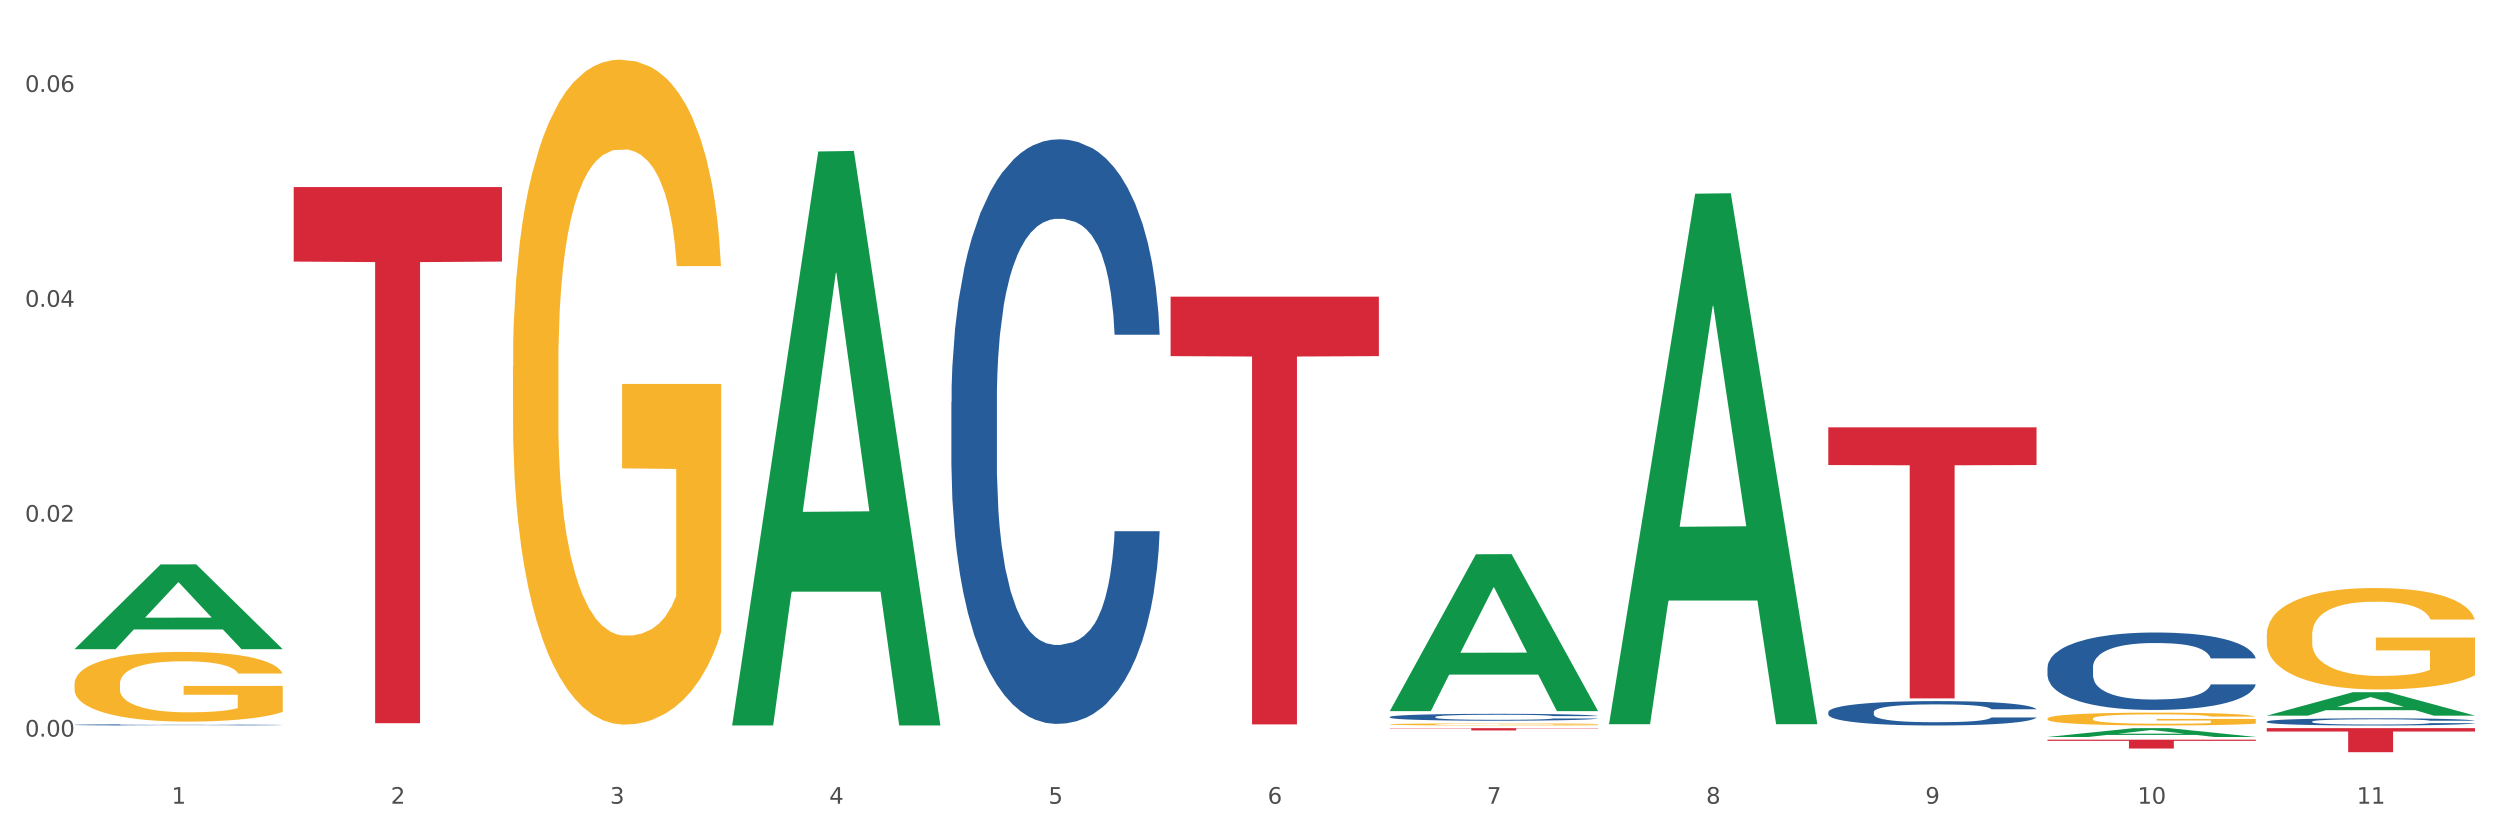
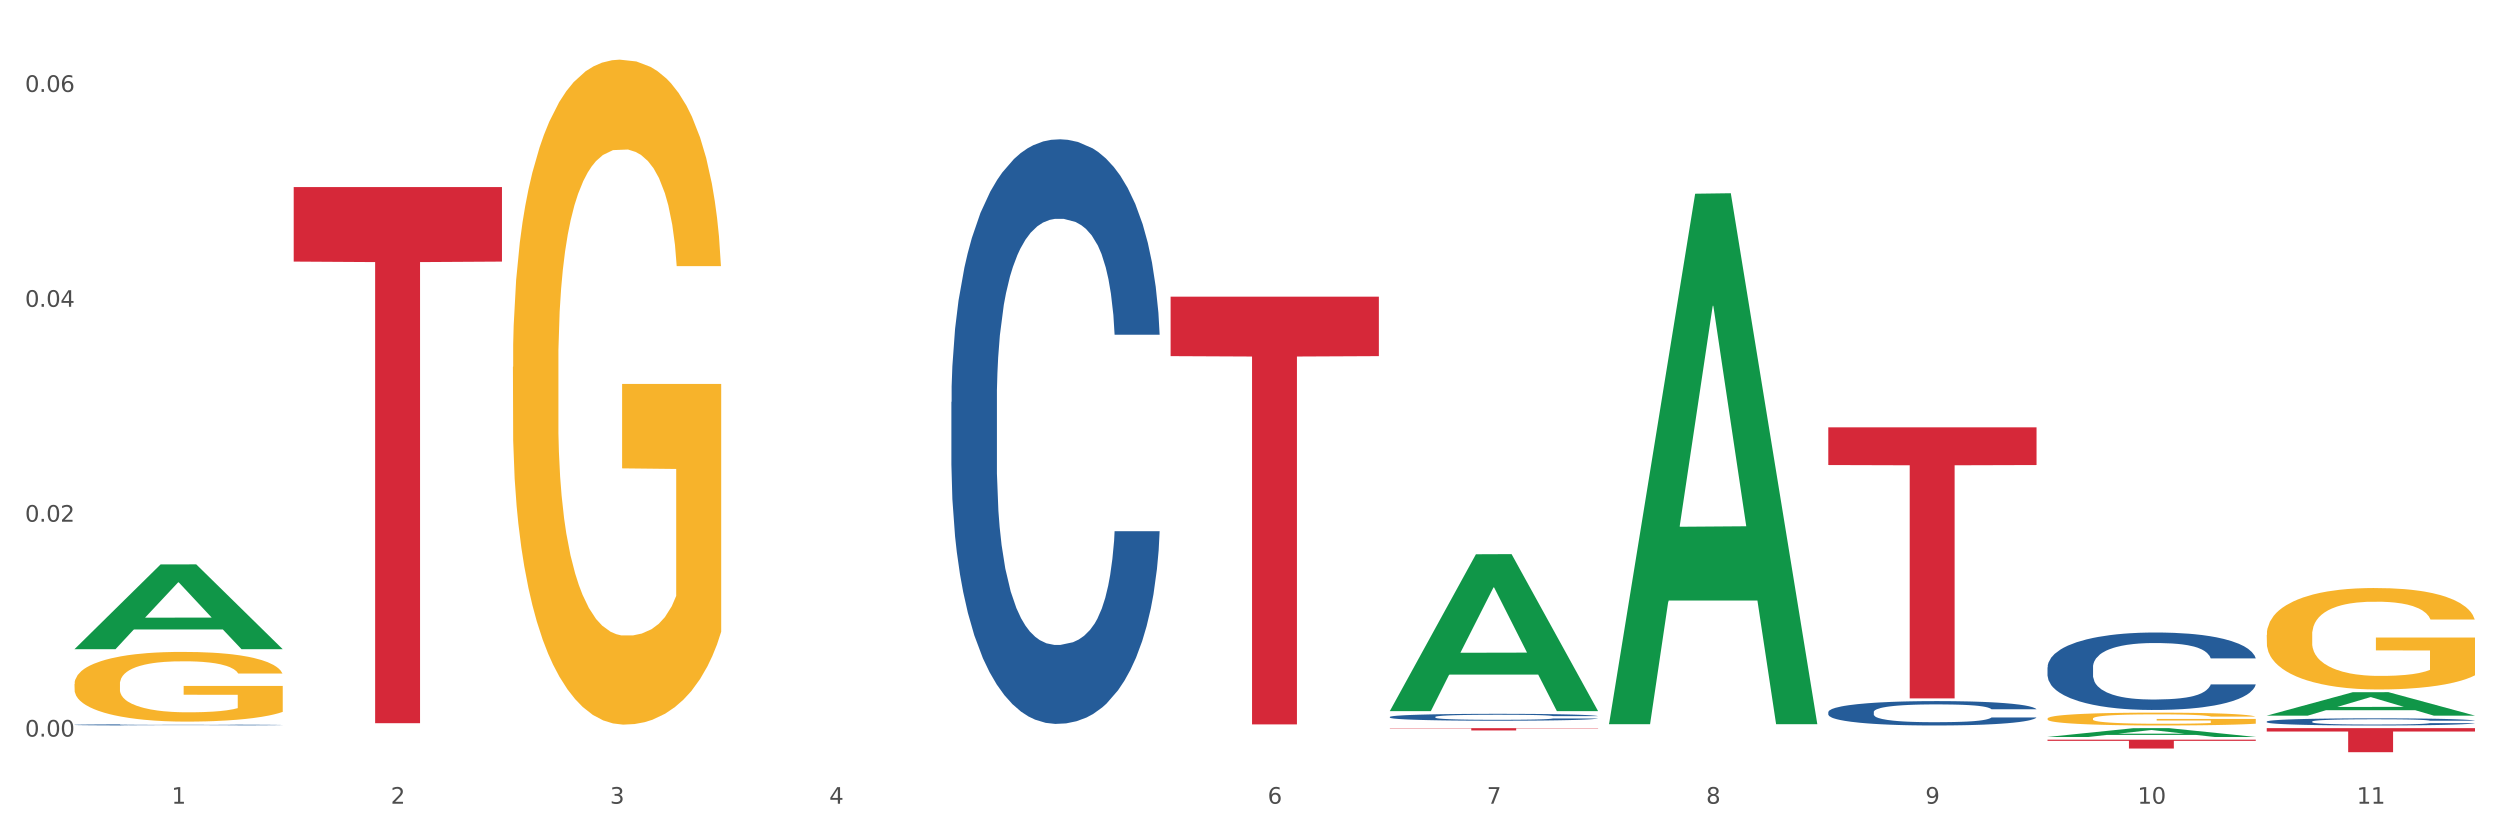
<svg xmlns="http://www.w3.org/2000/svg" xmlns:xlink="http://www.w3.org/1999/xlink" width="1080pt" height="360pt" viewBox="0 0 1080 360" version="1.1">
  <rect x="0" y="0" width="1080" height="360" fill="#333333" stroke="none" />
  <defs>
    <style type="text/css">*{stroke-linejoin: round; stroke-linecap: butt}</style>
  </defs>
  <g id="figure_1">
    <g id="patch_1">
      <path d="M 0 360  L 1080 360  L 1080 0  L 0 0  z " style="fill: #ffffff; stroke: #ffffff; stroke-linejoin: miter" />
    </g>
    <g id="axes_1">
      <g id="matplotlib.axis_1">
        <g id="xtick_1">
          <g id="text_1">
            <g style="fill: #4d4d4d" transform="translate(74.106 347.204) scale(0.096 -0.096)">
              <defs>
-                 <path id="DejaVuSans-31" d="M 794 531  L 1825 531  L 1825 4091  L 703 3866  L 703 4441  L 1819 4666  L 2450 4666  L 2450 531  L 3481 531  L 3481 0  L 794 0  L 794 531  z " transform="scale(0.016)" />
+                 <path id="DejaVuSans-31" d="M 794 531  L 1825 531  L 1825 4091  L 703 3866  L 703 4441  L 1819 4666  L 2450 4666  L 2450 531  L 3481 531  L 3481 0  L 794 0  L 794 531  " transform="scale(0.016)" />
              </defs>
              <use xlink:href="#DejaVuSans-31" />
            </g>
          </g>
        </g>
        <g id="xtick_2">
          <g id="text_2">
            <g style="fill: #4d4d4d" transform="translate(168.812 347.204) scale(0.096 -0.096)">
              <defs>
                <path id="DejaVuSans-32" d="M 1228 531  L 3431 531  L 3431 0  L 469 0  L 469 531  Q 828 903 1448 1529  Q 2069 2156 2228 2338  Q 2531 2678 2651 2914  Q 2772 3150 2772 3378  Q 2772 3750 2511 3984  Q 2250 4219 1831 4219  Q 1534 4219 1204 4116  Q 875 4013 500 3803  L 500 4441  Q 881 4594 1212 4672  Q 1544 4750 1819 4750  Q 2544 4750 2975 4387  Q 3406 4025 3406 3419  Q 3406 3131 3298 2873  Q 3191 2616 2906 2266  Q 2828 2175 2409 1742  Q 1991 1309 1228 531  z " transform="scale(0.016)" />
              </defs>
              <use xlink:href="#DejaVuSans-32" />
            </g>
          </g>
        </g>
        <g id="xtick_3">
          <g id="text_3">
            <g style="fill: #4d4d4d" transform="translate(263.517 347.204) scale(0.096 -0.096)">
              <defs>
                <path id="DejaVuSans-33" d="M 2597 2516  Q 3050 2419 3304 2112  Q 3559 1806 3559 1356  Q 3559 666 3084 287  Q 2609 -91 1734 -91  Q 1441 -91 1130 -33  Q 819 25 488 141  L 488 750  Q 750 597 1062 519  Q 1375 441 1716 441  Q 2309 441 2620 675  Q 2931 909 2931 1356  Q 2931 1769 2642 2001  Q 2353 2234 1838 2234  L 1294 2234  L 1294 2753  L 1863 2753  Q 2328 2753 2575 2939  Q 2822 3125 2822 3475  Q 2822 3834 2567 4026  Q 2313 4219 1838 4219  Q 1578 4219 1281 4162  Q 984 4106 628 3988  L 628 4550  Q 988 4650 1302 4700  Q 1616 4750 1894 4750  Q 2613 4750 3031 4423  Q 3450 4097 3450 3541  Q 3450 3153 3228 2886  Q 3006 2619 2597 2516  z " transform="scale(0.016)" />
              </defs>
              <use xlink:href="#DejaVuSans-33" />
            </g>
          </g>
        </g>
        <g id="xtick_4">
          <g id="text_4">
            <g style="fill: #4d4d4d" transform="translate(358.223 347.204) scale(0.096 -0.096)">
              <defs>
                <path id="DejaVuSans-34" d="M 2419 4116  L 825 1625  L 2419 1625  L 2419 4116  z M 2253 4666  L 3047 4666  L 3047 1625  L 3713 1625  L 3713 1100  L 3047 1100  L 3047 0  L 2419 0  L 2419 1100  L 313 1100  L 313 1709  L 2253 4666  z " transform="scale(0.016)" />
              </defs>
              <use xlink:href="#DejaVuSans-34" />
            </g>
          </g>
        </g>
        <g id="xtick_5">
          <g id="text_5">
            <g style="fill: #4d4d4d" transform="translate(452.928 347.204) scale(0.096 -0.096)">
              <defs>
-                 <path id="DejaVuSans-35" d="M 691 4666  L 3169 4666  L 3169 4134  L 1269 4134  L 1269 2991  Q 1406 3038 1543 3061  Q 1681 3084 1819 3084  Q 2600 3084 3056 2656  Q 3513 2228 3513 1497  Q 3513 744 3044 326  Q 2575 -91 1722 -91  Q 1428 -91 1123 -41  Q 819 9 494 109  L 494 744  Q 775 591 1075 516  Q 1375 441 1709 441  Q 2250 441 2565 725  Q 2881 1009 2881 1497  Q 2881 1984 2565 2268  Q 2250 2553 1709 2553  Q 1456 2553 1204 2497  Q 953 2441 691 2322  L 691 4666  z " transform="scale(0.016)" />
-               </defs>
+                 </defs>
              <use xlink:href="#DejaVuSans-35" />
            </g>
          </g>
        </g>
        <g id="xtick_6">
          <g id="text_6">
            <g style="fill: #4d4d4d" transform="translate(547.634 347.204) scale(0.096 -0.096)">
              <defs>
                <path id="DejaVuSans-36" d="M 2113 2584  Q 1688 2584 1439 2293  Q 1191 2003 1191 1497  Q 1191 994 1439 701  Q 1688 409 2113 409  Q 2538 409 2786 701  Q 3034 994 3034 1497  Q 3034 2003 2786 2293  Q 2538 2584 2113 2584  z M 3366 4563  L 3366 3988  Q 3128 4100 2886 4159  Q 2644 4219 2406 4219  Q 1781 4219 1451 3797  Q 1122 3375 1075 2522  Q 1259 2794 1537 2939  Q 1816 3084 2150 3084  Q 2853 3084 3261 2657  Q 3669 2231 3669 1497  Q 3669 778 3244 343  Q 2819 -91 2113 -91  Q 1303 -91 875 529  Q 447 1150 447 2328  Q 447 3434 972 4092  Q 1497 4750 2381 4750  Q 2619 4750 2861 4703  Q 3103 4656 3366 4563  z " transform="scale(0.016)" />
              </defs>
              <use xlink:href="#DejaVuSans-36" />
            </g>
          </g>
        </g>
        <g id="xtick_7">
          <g id="text_7">
            <g style="fill: #4d4d4d" transform="translate(642.339 347.204) scale(0.096 -0.096)">
              <defs>
                <path id="DejaVuSans-37" d="M 525 4666  L 3525 4666  L 3525 4397  L 1831 0  L 1172 0  L 2766 4134  L 525 4134  L 525 4666  z " transform="scale(0.016)" />
              </defs>
              <use xlink:href="#DejaVuSans-37" />
            </g>
          </g>
        </g>
        <g id="xtick_8">
          <g id="text_8">
            <g style="fill: #4d4d4d" transform="translate(737.044 347.204) scale(0.096 -0.096)">
              <defs>
                <path id="DejaVuSans-38" d="M 2034 2216  Q 1584 2216 1326 1975  Q 1069 1734 1069 1313  Q 1069 891 1326 650  Q 1584 409 2034 409  Q 2484 409 2743 651  Q 3003 894 3003 1313  Q 3003 1734 2745 1975  Q 2488 2216 2034 2216  z M 1403 2484  Q 997 2584 770 2862  Q 544 3141 544 3541  Q 544 4100 942 4425  Q 1341 4750 2034 4750  Q 2731 4750 3128 4425  Q 3525 4100 3525 3541  Q 3525 3141 3298 2862  Q 3072 2584 2669 2484  Q 3125 2378 3379 2068  Q 3634 1759 3634 1313  Q 3634 634 3220 271  Q 2806 -91 2034 -91  Q 1263 -91 848 271  Q 434 634 434 1313  Q 434 1759 690 2068  Q 947 2378 1403 2484  z M 1172 3481  Q 1172 3119 1398 2916  Q 1625 2713 2034 2713  Q 2441 2713 2670 2916  Q 2900 3119 2900 3481  Q 2900 3844 2670 4047  Q 2441 4250 2034 4250  Q 1625 4250 1398 4047  Q 1172 3844 1172 3481  z " transform="scale(0.016)" />
              </defs>
              <use xlink:href="#DejaVuSans-38" />
            </g>
          </g>
        </g>
        <g id="xtick_9">
          <g id="text_9">
            <g style="fill: #4d4d4d" transform="translate(831.75 347.204) scale(0.096 -0.096)">
              <defs>
                <path id="DejaVuSans-39" d="M 703 97  L 703 672  Q 941 559 1184 500  Q 1428 441 1663 441  Q 2288 441 2617 861  Q 2947 1281 2994 2138  Q 2813 1869 2534 1725  Q 2256 1581 1919 1581  Q 1219 1581 811 2004  Q 403 2428 403 3163  Q 403 3881 828 4315  Q 1253 4750 1959 4750  Q 2769 4750 3195 4129  Q 3622 3509 3622 2328  Q 3622 1225 3098 567  Q 2575 -91 1691 -91  Q 1453 -91 1209 -44  Q 966 3 703 97  z M 1959 2075  Q 2384 2075 2632 2365  Q 2881 2656 2881 3163  Q 2881 3666 2632 3958  Q 2384 4250 1959 4250  Q 1534 4250 1286 3958  Q 1038 3666 1038 3163  Q 1038 2656 1286 2365  Q 1534 2075 1959 2075  z " transform="scale(0.016)" />
              </defs>
              <use xlink:href="#DejaVuSans-39" />
            </g>
          </g>
        </g>
        <g id="xtick_10">
          <g id="text_10">
            <g style="fill: #4d4d4d" transform="translate(923.401 347.204) scale(0.096 -0.096)">
              <defs>
                <path id="DejaVuSans-30" d="M 2034 4250  Q 1547 4250 1301 3770  Q 1056 3291 1056 2328  Q 1056 1369 1301 889  Q 1547 409 2034 409  Q 2525 409 2770 889  Q 3016 1369 3016 2328  Q 3016 3291 2770 3770  Q 2525 4250 2034 4250  z M 2034 4750  Q 2819 4750 3233 4129  Q 3647 3509 3647 2328  Q 3647 1150 3233 529  Q 2819 -91 2034 -91  Q 1250 -91 836 529  Q 422 1150 422 2328  Q 422 3509 836 4129  Q 1250 4750 2034 4750  z " transform="scale(0.016)" />
              </defs>
              <use xlink:href="#DejaVuSans-31" />
              <use xlink:href="#DejaVuSans-30" transform="translate(63.623 0)" />
            </g>
          </g>
        </g>
        <g id="xtick_11">
          <g id="text_11">
            <g style="fill: #4d4d4d" transform="translate(1018.107 347.204) scale(0.096 -0.096)">
              <use xlink:href="#DejaVuSans-31" />
              <use xlink:href="#DejaVuSans-31" transform="translate(63.623 0)" />
            </g>
          </g>
        </g>
        <g id="xtick_12" />
        <g id="xtick_13" />
        <g id="xtick_14" />
        <g id="xtick_15" />
        <g id="xtick_16" />
        <g id="xtick_17" />
        <g id="xtick_18" />
        <g id="xtick_19" />
        <g id="xtick_20" />
        <g id="xtick_21" />
      </g>
      <g id="matplotlib.axis_2">
        <g id="ytick_1">
          <g id="text_12">
            <g style="fill: #4d4d4d" transform="translate(10.8 318.213) scale(0.096 -0.096)">
              <defs>
                <path id="DejaVuSans-2e" d="M 684 794  L 1344 794  L 1344 0  L 684 0  L 684 794  z " transform="scale(0.016)" />
              </defs>
              <use xlink:href="#DejaVuSans-30" />
              <use xlink:href="#DejaVuSans-2e" transform="translate(63.623 0)" />
              <use xlink:href="#DejaVuSans-30" transform="translate(95.41 0)" />
              <use xlink:href="#DejaVuSans-30" transform="translate(159.033 0)" />
            </g>
          </g>
        </g>
        <g id="ytick_2">
          <g id="text_13">
            <g style="fill: #4d4d4d" transform="translate(10.8 225.377) scale(0.096 -0.096)">
              <use xlink:href="#DejaVuSans-30" />
              <use xlink:href="#DejaVuSans-2e" transform="translate(63.623 0)" />
              <use xlink:href="#DejaVuSans-30" transform="translate(95.41 0)" />
              <use xlink:href="#DejaVuSans-32" transform="translate(159.033 0)" />
            </g>
          </g>
        </g>
        <g id="ytick_3">
          <g id="text_14">
            <g style="fill: #4d4d4d" transform="translate(10.8 132.541) scale(0.096 -0.096)">
              <use xlink:href="#DejaVuSans-30" />
              <use xlink:href="#DejaVuSans-2e" transform="translate(63.623 0)" />
              <use xlink:href="#DejaVuSans-30" transform="translate(95.41 0)" />
              <use xlink:href="#DejaVuSans-34" transform="translate(159.033 0)" />
            </g>
          </g>
        </g>
        <g id="ytick_4">
          <g id="text_15">
            <g style="fill: #4d4d4d" transform="translate(10.8 39.705) scale(0.096 -0.096)">
              <use xlink:href="#DejaVuSans-30" />
              <use xlink:href="#DejaVuSans-2e" transform="translate(63.623 0)" />
              <use xlink:href="#DejaVuSans-30" transform="translate(95.41 0)" />
              <use xlink:href="#DejaVuSans-36" transform="translate(159.033 0)" />
            </g>
          </g>
        </g>
        <g id="ytick_5" />
        <g id="ytick_6" />
        <g id="ytick_7" />
      </g>
      <g id="PolyCollection_1">
        <path d="M 32.175 280.397  L 32.268 280.363  L 69.369 243.834  L 84.766 243.8  L 122.145 280.466  L 104.337 280.466  L 96.267 271.928  L 57.96 271.928  L 57.682 272.066  L 49.891 280.466  L 32.175 280.466  L 32.175 280.397  L 62.783 266.833  L 91.444 266.798  L 77.253 251.615  L 77.067 251.546  L 76.882 251.65  L 62.691 266.798  L 62.783 266.833  L 32.175 280.397  z " clip-path="url(#pd3ac9e7561)" style="fill: #109648" />
        <path d="M 32.175 295.539  L 32.281 295.512  L 32.281 294.521  L 32.494 293.669  L 33.556 291.606  L 35.149 289.901  L 36.318 288.993  L 37.486 288.25  L 38.867 287.508  L 40.567 286.737  L 43.647 285.61  L 45.559 285.032  L 47.896 284.427  L 52.145 283.547  L 55.225 283.052  L 58.412 282.639  L 63.617 282.144  L 67.016 281.924  L 70.627 281.759  L 74.983 281.649  L 78.275 281.621  L 85.499 281.704  L 91.659 281.952  L 94.634 282.144  L 98.458 282.474  L 100.476 282.694  L 103.769 283.134  L 107.168 283.712  L 109.505 284.207  L 113.01 285.142  L 115.666 286.077  L 118.109 287.233  L 119.383 288.03  L 120.339 288.773  L 121.189 289.625  L 122.039 290.973  L 102.919 290.973  L 102.175 290.011  L 101.007 289.103  L 99.307 288.223  L 97.82 287.673  L 95.271 286.985  L 92.934 286.545  L 90.491 286.215  L 87.517 285.94  L 85.18 285.802  L 81.887 285.692  L 75.407 285.72  L 71.052 285.94  L 68.078 286.215  L 66.166 286.462  L 64.467 286.737  L 62.555 287.122  L 60.324 287.7  L 58.731 288.223  L 57.137 288.883  L 55.863 289.543  L 54.694 290.313  L 53.738 291.138  L 52.995 291.991  L 52.357 293.036  L 51.826 294.769  L 51.826 298.537  L 52.039 299.39  L 52.57 300.517  L 53.207 301.37  L 54.269 302.388  L 55.225 303.075  L 57.031 304.066  L 59.049 304.891  L 60.643 305.413  L 62.236 305.853  L 64.998 306.459  L 68.078 306.954  L 70.734 307.256  L 74.345 307.531  L 76.788 307.641  L 78.913 307.696  L 84.118 307.696  L 87.835 307.614  L 91.978 307.421  L 95.165 307.174  L 97.82 306.871  L 100.795 306.376  L 102.707 305.908  L 102.707 300.16  L 79.338 300.132  L 79.338 296.309  L 122.145 296.309  L 122.145 307.531  L 120.339 308.109  L 118.321 308.631  L 116.197 309.099  L 113.01 309.677  L 109.186 310.227  L 105.787 310.612  L 102.175 310.942  L 97.927 311.244  L 92.403 311.52  L 89.004 311.63  L 84.755 311.712  L 79.763 311.74  L 75.407 311.685  L 71.159 311.547  L 66.697 311.299  L 62.342 310.942  L 59.049 310.584  L 55.756 310.144  L 52.251 309.567  L 49.489 309.017  L 47.365 308.521  L 45.028 307.889  L 42.479 307.064  L 40.567 306.321  L 38.867 305.551  L 37.061 304.561  L 35.787 303.708  L 34.512 302.635  L 33.768 301.838  L 32.919 300.6  L 32.281 298.867  L 32.175 295.539  z " clip-path="url(#pd3ac9e7561)" style="fill: #f7b32b" />
        <path d="M 600.408 314.565  L 690.378 314.565  L 690.378 314.703  L 654.987 314.704  L 654.987 315.554  L 635.586 315.554  L 635.586 314.704  L 600.408 314.703  L 600.408 314.566  L 600.408 314.565  z " clip-path="url(#pd3ac9e7561)" style="fill: #d62839" />
        <path d="M 505.702 128.171  L 595.673 128.171  L 595.673 153.846  L 560.281 154.02  L 560.281 312.928  L 540.88 312.928  L 540.88 154.02  L 505.702 153.846  L 505.702 128.345  L 505.702 128.171  z " clip-path="url(#pd3ac9e7561)" style="fill: #d62839" />
        <path d="M 126.88 80.826  L 216.851 80.826  L 216.851 113.009  L 181.46 113.226  L 181.46 312.414  L 162.058 312.414  L 162.058 113.226  L 126.88 113.009  L 126.88 81.043  L 126.88 80.826  z " clip-path="url(#pd3ac9e7561)" style="fill: #d62839" />
        <path d="M 32.175 313.126  L 32.281 313.126  L 32.281 313.113  L 32.6 313.095  L 33.77 313.062  L 35.259 313.037  L 37.811 313.008  L 39.194 312.995  L 41.002 312.982  L 44.724 312.96  L 48.978 312.941  L 51.956 312.931  L 54.189 312.924  L 59.187 312.912  L 62.059 312.907  L 65.036 312.903  L 67.589 312.9  L 71.843 312.897  L 75.246 312.895  L 79.181 312.895  L 82.477 312.895  L 86.838 312.897  L 93.219 312.903  L 95.665 312.906  L 98.961 312.912  L 102.365 312.919  L 105.13 312.927  L 108.32 312.938  L 111.617 312.952  L 114.807 312.97  L 117.041 312.986  L 118.848 313.003  L 120.444 313.025  L 121.613 313.048  L 122.145 313.067  L 102.684 313.067  L 102.152 313.05  L 101.088 313.031  L 100.025 313.018  L 98.855 313.008  L 97.047 312.996  L 95.452 312.988  L 92.793 312.979  L 90.347 312.974  L 88.327 312.971  L 85.881 312.968  L 80.67 312.965  L 76.947 312.965  L 74.608 312.966  L 71.736 312.968  L 69.29 312.971  L 66.419 312.977  L 64.186 312.983  L 61.952 312.991  L 60.676 312.997  L 58.762 313.007  L 57.486 313.016  L 55.784 313.03  L 54.827 313.041  L 53.126 313.067  L 52.381 313.087  L 52.062 313.101  L 51.849 313.116  L 51.849 313.189  L 52.487 313.222  L 53.019 313.236  L 53.87 313.252  L 55.465 313.273  L 57.805 313.293  L 60.251 313.308  L 62.271 313.317  L 64.186 313.323  L 66.1 313.329  L 68.44 313.333  L 70.354 313.336  L 73.225 313.339  L 76.628 313.34  L 79.287 313.34  L 84.711 313.338  L 87.157 313.336  L 89.496 313.332  L 92.049 313.327  L 94.069 313.322  L 95.239 313.317  L 97.153 313.308  L 98.642 313.299  L 99.919 313.288  L 100.769 313.279  L 101.726 313.265  L 102.471 313.249  L 102.684 313.24  L 122.145 313.24  L 121.72 313.257  L 120.975 313.274  L 119.487 313.296  L 118.317 313.308  L 116.509 313.324  L 114.595 313.337  L 111.936 313.352  L 109.49 313.363  L 106.937 313.372  L 104.172 313.38  L 99.174 313.392  L 97.366 313.395  L 93.538 313.401  L 90.56 313.404  L 86.2 313.408  L 81.733 313.41  L 77.054 313.41  L 72.906 313.409  L 68.333 313.406  L 65.462 313.403  L 62.271 313.399  L 58.549 313.393  L 55.04 313.385  L 51.743 313.375  L 48.659 313.364  L 45.788 313.352  L 42.065 313.332  L 39.3 313.312  L 37.28 313.294  L 35.897 313.278  L 34.515 313.259  L 33.77 313.245  L 32.6 313.212  L 32.175 313.181  L 32.175 313.126  z " clip-path="url(#pd3ac9e7561)" style="fill: #255c99" />
        <path d="M 410.997 173.653  L 411.103 173.422  L 411.103 166.964  L 411.422 158.199  L 412.592 142.054  L 414.081 129.829  L 416.633 115.529  L 418.016 109.532  L 419.824 102.843  L 423.546 92.002  L 427.8 82.776  L 430.778 77.702  L 433.011 74.473  L 438.009 68.706  L 440.881 66.169  L 443.858 64.093  L 446.411 62.709  L 450.665 61.095  L 454.068 60.403  L 458.003 60.172  L 461.299 60.403  L 465.66 61.325  L 472.041 64.093  L 474.487 65.708  L 477.783 68.476  L 481.186 72.166  L 483.951 75.857  L 487.142 81.162  L 490.439 88.081  L 493.629 96.846  L 495.862 104.919  L 497.67 113.453  L 499.266 123.832  L 500.435 135.134  L 500.967 144.591  L 481.505 144.591  L 480.974 136.057  L 479.91 126.831  L 478.847 120.603  L 477.677 115.529  L 475.869 109.762  L 474.274 106.072  L 471.615 101.689  L 469.169 98.922  L 467.149 97.307  L 464.703 95.923  L 459.491 94.539  L 455.769 94.539  L 453.43 95.001  L 450.558 96.154  L 448.112 97.768  L 445.241 100.536  L 443.008 103.535  L 440.774 107.456  L 439.498 110.224  L 437.584 115.298  L 436.308 119.45  L 434.606 126.6  L 433.649 131.674  L 431.947 144.821  L 431.203 154.509  L 430.884 161.198  L 430.671 168.578  L 430.671 204.56  L 431.309 220.706  L 431.841 227.625  L 432.692 235.467  L 434.287 245.616  L 436.627 255.534  L 439.073 262.684  L 441.093 267.067  L 443.008 270.296  L 444.922 272.833  L 447.262 275.139  L 449.176 276.523  L 452.047 277.907  L 455.45 278.599  L 458.109 278.599  L 463.533 277.446  L 465.979 276.293  L 468.318 274.678  L 470.871 272.141  L 472.891 269.373  L 474.061 267.297  L 475.975 262.915  L 477.464 258.302  L 478.74 252.997  L 479.591 248.384  L 480.548 241.464  L 481.293 233.622  L 481.505 229.47  L 500.967 229.47  L 500.542 237.774  L 499.797 245.847  L 498.308 256.687  L 497.139 262.915  L 495.331 270.526  L 493.416 276.985  L 490.758 284.135  L 488.312 289.44  L 485.759 294.053  L 482.994 298.205  L 477.996 303.971  L 476.188 305.585  L 472.36 308.353  L 469.382 309.968  L 465.022 311.582  L 460.555 312.505  L 455.876 312.736  L 451.728 312.274  L 447.155 310.89  L 444.284 309.507  L 441.093 307.431  L 437.371 304.202  L 433.862 300.28  L 430.565 295.667  L 427.481 290.362  L 424.609 284.365  L 420.887 274.447  L 418.122 264.76  L 416.102 255.765  L 414.719 248.153  L 413.337 238.466  L 412.592 231.777  L 411.422 215.631  L 410.997 200.639  L 410.997 173.653  z " clip-path="url(#pd3ac9e7561)" style="fill: #255c99" />
        <path d="M 884.524 319.525  L 974.495 319.525  L 974.495 320.058  L 939.103 320.061  L 939.103 323.359  L 919.702 323.359  L 919.702 320.061  L 884.524 320.058  L 884.524 319.529  L 884.524 319.525  z " clip-path="url(#pd3ac9e7561)" style="fill: #d62839" />
        <path d="M 600.408 309.712  L 600.514 309.709  L 600.514 309.633  L 600.833 309.53  L 602.003 309.339  L 603.492 309.195  L 606.044 309.026  L 607.427 308.955  L 609.235 308.876  L 612.957 308.748  L 617.211 308.639  L 620.189 308.579  L 622.422 308.541  L 627.42 308.473  L 630.292 308.443  L 633.269 308.418  L 635.822 308.402  L 640.076 308.383  L 643.479 308.375  L 647.414 308.372  L 650.71 308.375  L 655.071 308.386  L 661.451 308.418  L 663.897 308.438  L 667.194 308.47  L 670.597 308.514  L 673.362 308.557  L 676.553 308.62  L 679.85 308.702  L 683.04 308.805  L 685.273 308.901  L 687.081 309.001  L 688.677 309.124  L 689.846 309.257  L 690.378 309.369  L 670.916 309.369  L 670.385 309.268  L 669.321 309.159  L 668.258 309.086  L 667.088 309.026  L 665.28 308.958  L 663.685 308.914  L 661.026 308.862  L 658.58 308.83  L 656.559 308.811  L 654.113 308.794  L 648.902 308.778  L 645.18 308.778  L 642.841 308.783  L 639.969 308.797  L 637.523 308.816  L 634.652 308.849  L 632.419 308.884  L 630.185 308.931  L 628.909 308.963  L 626.995 309.023  L 625.719 309.072  L 624.017 309.157  L 623.06 309.217  L 621.358 309.372  L 620.614 309.486  L 620.295 309.565  L 620.082 309.652  L 620.082 310.077  L 620.72 310.268  L 621.252 310.35  L 622.103 310.442  L 623.698 310.562  L 626.038 310.679  L 628.484 310.764  L 630.504 310.815  L 632.419 310.853  L 634.333 310.883  L 636.672 310.911  L 638.587 310.927  L 641.458 310.943  L 644.861 310.952  L 647.52 310.952  L 652.944 310.938  L 655.39 310.924  L 657.729 310.905  L 660.282 310.875  L 662.302 310.843  L 663.472 310.818  L 665.386 310.766  L 666.875 310.712  L 668.151 310.649  L 669.002 310.595  L 669.959 310.513  L 670.704 310.42  L 670.916 310.371  L 690.378 310.371  L 689.953 310.469  L 689.208 310.565  L 687.719 310.693  L 686.55 310.766  L 684.742 310.856  L 682.827 310.932  L 680.169 311.017  L 677.723 311.08  L 675.17 311.134  L 672.405 311.183  L 667.407 311.251  L 665.599 311.27  L 661.771 311.303  L 658.793 311.322  L 654.433 311.341  L 649.966 311.352  L 645.287 311.355  L 641.139 311.349  L 636.566 311.333  L 633.695 311.316  L 630.504 311.292  L 626.782 311.254  L 623.273 311.208  L 619.976 311.153  L 616.892 311.09  L 614.02 311.02  L 610.298 310.902  L 607.533 310.788  L 605.513 310.682  L 604.13 310.592  L 602.748 310.478  L 602.003 310.399  L 600.833 310.208  L 600.408 310.031  L 600.408 309.712  z " clip-path="url(#pd3ac9e7561)" style="fill: #255c99" />
        <path d="M 884.524 288.278  L 884.631 288.248  L 884.631 287.392  L 884.95 286.23  L 886.12 284.091  L 887.608 282.471  L 890.161 280.576  L 891.543 279.782  L 893.351 278.895  L 897.073 277.459  L 901.327 276.236  L 904.305 275.564  L 906.538 275.136  L 911.537 274.372  L 914.408 274.036  L 917.386 273.761  L 919.938 273.577  L 924.192 273.363  L 927.595 273.272  L 931.53 273.241  L 934.827 273.272  L 939.187 273.394  L 945.568 273.761  L 948.014 273.975  L 951.311 274.341  L 954.714 274.83  L 957.479 275.319  L 960.669 276.022  L 963.966 276.939  L 967.157 278.101  L 969.39 279.17  L 971.198 280.301  L 972.793 281.677  L 973.963 283.174  L 974.495 284.427  L 955.033 284.427  L 954.501 283.296  L 953.438 282.074  L 952.374 281.249  L 951.204 280.576  L 949.396 279.812  L 947.801 279.323  L 945.143 278.742  L 942.697 278.376  L 940.676 278.162  L 938.23 277.978  L 933.019 277.795  L 929.297 277.795  L 926.957 277.856  L 924.086 278.009  L 921.64 278.223  L 918.768 278.59  L 916.535 278.987  L 914.302 279.507  L 913.026 279.873  L 911.111 280.546  L 909.835 281.096  L 908.134 282.043  L 907.176 282.716  L 905.475 284.458  L 904.73 285.741  L 904.411 286.628  L 904.199 287.606  L 904.199 292.374  L 904.837 294.513  L 905.368 295.43  L 906.219 296.469  L 907.814 297.814  L 910.154 299.128  L 912.6 300.075  L 914.621 300.656  L 916.535 301.084  L 918.449 301.42  L 920.789 301.726  L 922.703 301.909  L 925.575 302.093  L 928.978 302.184  L 931.636 302.184  L 937.06 302.031  L 939.506 301.879  L 941.846 301.665  L 944.398 301.328  L 946.419 300.962  L 947.589 300.687  L 949.503 300.106  L 950.992 299.495  L 952.268 298.792  L 953.119 298.18  L 954.076 297.264  L 954.82 296.224  L 955.033 295.674  L 974.495 295.674  L 974.069 296.775  L 973.325 297.844  L 971.836 299.281  L 970.666 300.106  L 968.858 301.115  L 966.944 301.97  L 964.285 302.918  L 961.839 303.621  L 959.287 304.232  L 956.522 304.782  L 951.523 305.546  L 949.715 305.76  L 945.887 306.127  L 942.909 306.341  L 938.549 306.555  L 934.082 306.677  L 929.403 306.708  L 925.256 306.646  L 920.683 306.463  L 917.811 306.28  L 914.621 306.005  L 910.899 305.577  L 907.389 305.057  L 904.092 304.446  L 901.008 303.743  L 898.137 302.948  L 894.415 301.634  L 891.65 300.35  L 889.629 299.159  L 888.246 298.15  L 886.864 296.866  L 886.12 295.98  L 884.95 293.841  L 884.524 291.854  L 884.524 288.278  z " clip-path="url(#pd3ac9e7561)" style="fill: #255c99" />
        <path d="M 979.23 311.704  L 979.336 311.701  L 979.336 311.622  L 979.655 311.514  L 980.825 311.316  L 982.314 311.166  L 984.866 310.991  L 986.249 310.917  L 988.057 310.835  L 991.779 310.702  L 996.033 310.589  L 999.01 310.527  L 1001.244 310.487  L 1006.242 310.417  L 1009.114 310.386  L 1012.091 310.36  L 1014.644 310.343  L 1018.898 310.323  L 1022.301 310.315  L 1026.236 310.312  L 1029.532 310.315  L 1033.893 310.326  L 1040.273 310.36  L 1042.719 310.38  L 1046.016 310.414  L 1049.419 310.459  L 1052.184 310.504  L 1055.375 310.569  L 1058.672 310.654  L 1061.862 310.762  L 1064.095 310.861  L 1065.903 310.966  L 1067.498 311.093  L 1068.668 311.231  L 1069.2 311.347  L 1049.738 311.347  L 1049.207 311.243  L 1048.143 311.13  L 1047.08 311.053  L 1045.91 310.991  L 1044.102 310.92  L 1042.507 310.875  L 1039.848 310.821  L 1037.402 310.787  L 1035.381 310.767  L 1032.935 310.751  L 1027.724 310.734  L 1024.002 310.734  L 1021.663 310.739  L 1018.791 310.753  L 1016.345 310.773  L 1013.474 310.807  L 1011.24 310.844  L 1009.007 310.892  L 1007.731 310.926  L 1005.817 310.988  L 1004.541 311.039  L 1002.839 311.127  L 1001.882 311.189  L 1000.18 311.35  L 999.436 311.469  L 999.117 311.551  L 998.904 311.642  L 998.904 312.083  L 999.542 312.281  L 1000.074 312.366  L 1000.925 312.462  L 1002.52 312.587  L 1004.86 312.708  L 1007.306 312.796  L 1009.326 312.85  L 1011.24 312.889  L 1013.155 312.921  L 1015.494 312.949  L 1017.409 312.966  L 1020.28 312.983  L 1023.683 312.991  L 1026.342 312.991  L 1031.766 312.977  L 1034.212 312.963  L 1036.551 312.943  L 1039.104 312.912  L 1041.124 312.878  L 1042.294 312.853  L 1044.208 312.799  L 1045.697 312.742  L 1046.973 312.677  L 1047.824 312.621  L 1048.781 312.536  L 1049.526 312.44  L 1049.738 312.389  L 1069.2 312.389  L 1068.775 312.491  L 1068.03 312.59  L 1066.541 312.723  L 1065.371 312.799  L 1063.564 312.892  L 1061.649 312.971  L 1058.991 313.059  L 1056.545 313.124  L 1053.992 313.181  L 1051.227 313.232  L 1046.229 313.303  L 1044.421 313.322  L 1040.592 313.356  L 1037.615 313.376  L 1033.254 313.396  L 1028.788 313.407  L 1024.109 313.41  L 1019.961 313.404  L 1015.388 313.387  L 1012.517 313.37  L 1009.326 313.345  L 1005.604 313.305  L 1002.095 313.257  L 998.798 313.201  L 995.714 313.136  L 992.842 313.062  L 989.12 312.94  L 986.355 312.822  L 984.334 312.711  L 982.952 312.618  L 981.569 312.499  L 980.825 312.417  L 979.655 312.219  L 979.23 312.035  L 979.23 311.704  z " clip-path="url(#pd3ac9e7561)" style="fill: #255c99" />
        <path d="M 979.23 274.281  L 979.336 274.241  L 979.336 272.8  L 979.548 271.559  L 980.611 268.557  L 982.204 266.075  L 983.372 264.754  L 984.541 263.673  L 985.922 262.592  L 987.621 261.471  L 990.702 259.83  L 992.614 258.989  L 994.951 258.109  L 999.2 256.828  L 1002.28 256.107  L 1005.467 255.507  L 1010.672 254.786  L 1014.071 254.466  L 1017.682 254.226  L 1022.037 254.066  L 1025.33 254.026  L 1032.553 254.146  L 1038.714 254.506  L 1041.688 254.786  L 1045.512 255.266  L 1047.531 255.587  L 1050.824 256.227  L 1054.223 257.068  L 1056.56 257.788  L 1060.065 259.15  L 1062.72 260.511  L 1065.164 262.192  L 1066.438 263.353  L 1067.394 264.434  L 1068.244 265.675  L 1069.094 267.636  L 1049.974 267.636  L 1049.23 266.235  L 1048.062 264.914  L 1046.362 263.633  L 1044.875 262.832  L 1042.326 261.832  L 1039.989 261.191  L 1037.546 260.711  L 1034.572 260.31  L 1032.235 260.11  L 1028.942 259.95  L 1022.462 259.99  L 1018.107 260.31  L 1015.133 260.711  L 1013.221 261.071  L 1011.521 261.471  L 1009.609 262.032  L 1007.379 262.872  L 1005.785 263.633  L 1004.192 264.594  L 1002.917 265.555  L 1001.749 266.675  L 1000.793 267.876  L 1000.049 269.117  L 999.412 270.639  L 998.881 273.161  L 998.881 278.645  L 999.093 279.886  L 999.624 281.527  L 1000.262 282.768  L 1001.324 284.249  L 1002.28 285.25  L 1004.086 286.691  L 1006.104 287.892  L 1007.697 288.653  L 1009.291 289.293  L 1012.052 290.174  L 1015.133 290.894  L 1017.788 291.335  L 1021.4 291.735  L 1023.843 291.895  L 1025.968 291.975  L 1031.172 291.975  L 1034.89 291.855  L 1039.033 291.575  L 1042.22 291.215  L 1044.875 290.774  L 1047.849 290.054  L 1049.761 289.373  L 1049.761 281.007  L 1026.392 280.967  L 1026.392 275.402  L 1069.2 275.402  L 1069.2 291.735  L 1067.394 292.576  L 1065.376 293.336  L 1063.252 294.017  L 1060.065 294.858  L 1056.241 295.658  L 1052.842 296.219  L 1049.23 296.699  L 1044.981 297.139  L 1039.458 297.54  L 1036.059 297.7  L 1031.81 297.82  L 1026.817 297.86  L 1022.462 297.78  L 1018.213 297.58  L 1013.752 297.219  L 1009.397 296.699  L 1006.104 296.179  L 1002.811 295.538  L 999.306 294.697  L 996.544 293.897  L 994.42 293.176  L 992.083 292.255  L 989.533 291.055  L 987.621 289.974  L 985.922 288.853  L 984.116 287.412  L 982.841 286.171  L 981.567 284.609  L 980.823 283.449  L 979.973 281.647  L 979.336 279.125  L 979.23 274.281  z " clip-path="url(#pd3ac9e7561)" style="fill: #f7b32b" />
        <path d="M 884.524 310.426  L 884.631 310.421  L 884.631 310.239  L 884.843 310.082  L 885.905 309.702  L 887.499 309.388  L 888.667 309.22  L 889.835 309.084  L 891.216 308.947  L 892.916 308.805  L 895.996 308.597  L 897.908 308.491  L 900.245 308.379  L 904.494 308.217  L 907.575 308.126  L 910.761 308.05  L 915.966 307.959  L 919.365 307.918  L 922.977 307.888  L 927.332 307.868  L 930.625 307.863  L 937.848 307.878  L 944.009 307.924  L 946.983 307.959  L 950.807 308.02  L 952.825 308.06  L 956.118 308.141  L 959.517 308.248  L 961.854 308.339  L 965.359 308.511  L 968.015 308.683  L 970.458 308.896  L 971.733 309.043  L 972.689 309.18  L 973.539 309.337  L 974.388 309.585  L 955.268 309.585  L 954.525 309.408  L 953.356 309.241  L 951.657 309.079  L 950.17 308.977  L 947.62 308.851  L 945.283 308.77  L 942.84 308.709  L 939.866 308.658  L 937.529 308.633  L 934.236 308.613  L 927.757 308.618  L 923.402 308.658  L 920.427 308.709  L 918.515 308.754  L 916.816 308.805  L 914.904 308.876  L 912.673 308.982  L 911.08 309.079  L 909.487 309.2  L 908.212 309.322  L 907.043 309.464  L 906.087 309.616  L 905.344 309.773  L 904.707 309.965  L 904.175 310.284  L 904.175 310.978  L 904.388 311.135  L 904.919 311.343  L 905.556 311.5  L 906.619 311.688  L 907.575 311.814  L 909.38 311.997  L 911.399 312.149  L 912.992 312.245  L 914.585 312.326  L 917.347 312.437  L 920.427 312.529  L 923.083 312.584  L 926.695 312.635  L 929.138 312.655  L 931.262 312.665  L 936.467 312.665  L 940.185 312.65  L 944.327 312.615  L 947.514 312.569  L 950.17 312.513  L 953.144 312.422  L 955.056 312.336  L 955.056 311.277  L 931.687 311.272  L 931.687 310.568  L 974.495 310.568  L 974.495 312.635  L 972.689 312.741  L 970.671 312.838  L 968.546 312.924  L 965.359 313.03  L 961.535 313.131  L 958.136 313.202  L 954.525 313.263  L 950.276 313.319  L 944.752 313.37  L 941.353 313.39  L 937.104 313.405  L 932.112 313.41  L 927.757 313.4  L 923.508 313.375  L 919.047 313.329  L 914.691 313.263  L 911.399 313.197  L 908.106 313.116  L 904.6 313.01  L 901.839 312.909  L 899.714 312.817  L 897.377 312.701  L 894.828 312.549  L 892.916 312.412  L 891.216 312.27  L 889.411 312.088  L 888.136 311.931  L 886.861 311.733  L 886.118 311.586  L 885.268 311.358  L 884.631 311.039  L 884.524 310.426  z " clip-path="url(#pd3ac9e7561)" style="fill: #f7b32b" />
-         <path d="M 600.408 312.926  L 600.514 312.925  L 600.514 312.895  L 600.727 312.87  L 601.789 312.808  L 603.382 312.757  L 604.551 312.73  L 605.719 312.708  L 607.1 312.686  L 608.799 312.663  L 611.88 312.629  L 613.792 312.612  L 616.129 312.594  L 620.378 312.567  L 623.458 312.553  L 626.645 312.54  L 631.85 312.525  L 635.249 312.519  L 638.86 312.514  L 643.215 312.511  L 646.508 312.51  L 653.731 312.512  L 659.892 312.52  L 662.867 312.525  L 666.691 312.535  L 668.709 312.542  L 672.002 312.555  L 675.401 312.572  L 677.738 312.587  L 681.243 312.615  L 683.899 312.643  L 686.342 312.678  L 687.616 312.701  L 688.572 312.724  L 689.422 312.749  L 690.272 312.789  L 671.152 312.789  L 670.408 312.761  L 669.24 312.733  L 667.54 312.707  L 666.053 312.691  L 663.504 312.67  L 661.167 312.657  L 658.724 312.647  L 655.75 312.639  L 653.413 312.635  L 650.12 312.632  L 643.64 312.632  L 639.285 312.639  L 636.311 312.647  L 634.399 312.655  L 632.699 312.663  L 630.787 312.674  L 628.557 312.692  L 626.963 312.707  L 625.37 312.727  L 624.095 312.747  L 622.927 312.77  L 621.971 312.794  L 621.227 312.82  L 620.59 312.851  L 620.059 312.903  L 620.059 313.015  L 620.271 313.041  L 620.803 313.075  L 621.44 313.1  L 622.502 313.131  L 623.458 313.151  L 625.264 313.181  L 627.282 313.205  L 628.875 313.221  L 630.469 313.234  L 633.231 313.252  L 636.311 313.267  L 638.967 313.276  L 642.578 313.284  L 645.021 313.288  L 647.146 313.289  L 652.351 313.289  L 656.068 313.287  L 660.211 313.281  L 663.398 313.274  L 666.053 313.265  L 669.027 313.25  L 670.939 313.236  L 670.939 313.064  L 647.571 313.063  L 647.571 312.949  L 690.378 312.949  L 690.378 313.284  L 688.572 313.302  L 686.554 313.317  L 684.43 313.331  L 681.243 313.348  L 677.419 313.365  L 674.02 313.376  L 670.408 313.386  L 666.159 313.395  L 660.636 313.403  L 657.237 313.407  L 652.988 313.409  L 647.995 313.41  L 643.64 313.408  L 639.391 313.404  L 634.93 313.397  L 630.575 313.386  L 627.282 313.376  L 623.989 313.362  L 620.484 313.345  L 617.722 313.329  L 615.598 313.314  L 613.261 313.295  L 610.711 313.27  L 608.799 313.248  L 607.1 313.225  L 605.294 313.195  L 604.019 313.17  L 602.745 313.138  L 602.001 313.114  L 601.151 313.077  L 600.514 313.025  L 600.408 312.926  z " clip-path="url(#pd3ac9e7561)" style="fill: #f7b32b" />
        <path d="M 221.586 158.515  L 221.692 158.253  L 221.692 148.808  L 221.905 140.674  L 222.967 120.997  L 224.56 104.731  L 225.729 96.073  L 226.897 88.989  L 228.278 81.905  L 229.978 74.559  L 233.058 63.802  L 234.97 58.292  L 237.307 52.52  L 241.556 44.125  L 244.636 39.402  L 247.823 35.467  L 253.028 30.744  L 256.427 28.645  L 260.038 27.071  L 264.394 26.022  L 267.686 25.759  L 274.91 26.547  L 281.07 28.908  L 284.045 30.744  L 287.869 33.893  L 289.887 35.992  L 293.18 40.189  L 296.579 45.699  L 298.916 50.422  L 302.421 59.342  L 305.077 68.262  L 307.52 79.281  L 308.794 86.89  L 309.75 93.974  L 310.6 102.107  L 311.45 114.963  L 292.33 114.963  L 291.586 105.78  L 290.418 97.122  L 288.718 88.727  L 287.231 83.479  L 284.682 76.92  L 282.345 72.722  L 279.902 69.574  L 276.928 66.95  L 274.591 65.639  L 271.298 64.589  L 264.818 64.852  L 260.463 66.95  L 257.489 69.574  L 255.577 71.935  L 253.878 74.559  L 251.966 78.232  L 249.735 83.742  L 248.142 88.727  L 246.548 95.023  L 245.274 101.32  L 244.105 108.666  L 243.149 116.537  L 242.406 124.67  L 241.768 134.64  L 241.237 151.169  L 241.237 187.113  L 241.45 195.246  L 241.981 206.003  L 242.618 214.136  L 243.68 223.843  L 244.636 230.402  L 246.442 239.847  L 248.46 247.718  L 250.054 252.703  L 251.647 256.901  L 254.409 262.673  L 257.489 267.396  L 260.145 270.282  L 263.756 272.905  L 266.199 273.955  L 268.324 274.479  L 273.529 274.479  L 277.246 273.692  L 281.389 271.856  L 284.576 269.494  L 287.231 266.608  L 290.206 261.886  L 292.118 257.426  L 292.118 202.592  L 268.749 202.33  L 268.749 165.861  L 311.556 165.861  L 311.556 272.905  L 309.75 278.415  L 307.732 283.4  L 305.608 287.86  L 302.421 293.369  L 298.597 298.617  L 295.198 302.29  L 291.586 305.438  L 287.338 308.324  L 281.814 310.948  L 278.415 311.997  L 274.166 312.784  L 269.174 313.047  L 264.818 312.522  L 260.57 311.21  L 256.108 308.849  L 251.753 305.438  L 248.46 302.027  L 245.167 297.83  L 241.662 292.32  L 238.9 287.073  L 236.776 282.35  L 234.439 276.316  L 231.89 268.445  L 229.978 261.361  L 228.278 254.015  L 226.472 244.57  L 225.198 236.437  L 223.923 226.205  L 223.179 218.596  L 222.33 206.79  L 221.692 190.261  L 221.586 158.515  z " clip-path="url(#pd3ac9e7561)" style="fill: #f7b32b" />
        <path d="M 789.819 307.607  L 789.925 307.597  L 789.925 307.328  L 790.244 306.962  L 791.414 306.288  L 792.903 305.778  L 795.455 305.182  L 796.838 304.931  L 798.646 304.652  L 802.368 304.2  L 806.622 303.815  L 809.6 303.603  L 811.833 303.469  L 816.831 303.228  L 819.703 303.122  L 822.68 303.035  L 825.233 302.978  L 829.487 302.91  L 832.89 302.881  L 836.825 302.872  L 840.121 302.881  L 844.482 302.92  L 850.862 303.035  L 853.308 303.103  L 856.605 303.218  L 860.008 303.372  L 862.773 303.526  L 865.964 303.748  L 869.261 304.036  L 872.451 304.402  L 874.684 304.739  L 876.492 305.095  L 878.087 305.528  L 879.257 306  L 879.789 306.394  L 860.327 306.394  L 859.796 306.038  L 858.732 305.653  L 857.669 305.393  L 856.499 305.182  L 854.691 304.941  L 853.096 304.787  L 850.437 304.604  L 847.991 304.489  L 845.97 304.421  L 843.524 304.364  L 838.313 304.306  L 834.591 304.306  L 832.252 304.325  L 829.38 304.373  L 826.934 304.441  L 824.063 304.556  L 821.83 304.681  L 819.596 304.845  L 818.32 304.96  L 816.406 305.172  L 815.13 305.345  L 813.428 305.644  L 812.471 305.855  L 810.769 306.404  L 810.025 306.808  L 809.706 307.087  L 809.493 307.395  L 809.493 308.896  L 810.131 309.57  L 810.663 309.859  L 811.514 310.186  L 813.109 310.609  L 815.449 311.023  L 817.895 311.322  L 819.915 311.504  L 821.83 311.639  L 823.744 311.745  L 826.083 311.841  L 827.998 311.899  L 830.869 311.957  L 834.272 311.986  L 836.931 311.986  L 842.355 311.938  L 844.801 311.889  L 847.14 311.822  L 849.693 311.716  L 851.713 311.601  L 852.883 311.514  L 854.797 311.331  L 856.286 311.139  L 857.562 310.917  L 858.413 310.725  L 859.37 310.436  L 860.115 310.109  L 860.327 309.936  L 879.789 309.936  L 879.364 310.282  L 878.619 310.619  L 877.13 311.071  L 875.961 311.331  L 874.153 311.649  L 872.238 311.918  L 869.58 312.217  L 867.134 312.438  L 864.581 312.63  L 861.816 312.804  L 856.818 313.044  L 855.01 313.112  L 851.181 313.227  L 848.204 313.295  L 843.843 313.362  L 839.377 313.4  L 834.698 313.41  L 830.55 313.391  L 825.977 313.333  L 823.106 313.275  L 819.915 313.189  L 816.193 313.054  L 812.684 312.89  L 809.387 312.698  L 806.303 312.477  L 803.431 312.226  L 799.709 311.812  L 796.944 311.408  L 794.924 311.033  L 793.541 310.715  L 792.158 310.311  L 791.414 310.032  L 790.244 309.358  L 789.819 308.733  L 789.819 307.607  z " clip-path="url(#pd3ac9e7561)" style="fill: #255c99" />
        <path d="M 979.23 314.565  L 1069.2 314.565  L 1069.2 316.008  L 1033.809 316.018  L 1033.809 324.95  L 1014.408 324.95  L 1014.408 316.018  L 979.23 316.008  L 979.23 314.575  L 979.23 314.565  z " clip-path="url(#pd3ac9e7561)" style="fill: #d62839" />
        <path d="M 789.819 184.621  L 879.789 184.621  L 879.789 200.894  L 844.398 201.004  L 844.398 301.717  L 824.997 301.717  L 824.997 201.004  L 789.819 200.894  L 789.819 184.731  L 789.819 184.621  z " clip-path="url(#pd3ac9e7561)" style="fill: #d62839" />
        <path d="M 695.113 312.418  L 695.206 312.203  L 732.307 83.686  L 747.704 83.47  L 785.084 312.849  L 767.275 312.849  L 759.206 259.435  L 720.899 259.435  L 720.62 260.297  L 712.829 312.849  L 695.113 312.849  L 695.113 312.418  L 725.722 227.559  L 754.382 227.344  L 740.191 132.361  L 740.006 131.931  L 739.82 132.577  L 725.629 227.344  L 725.722 227.559  L 695.113 312.418  z " clip-path="url(#pd3ac9e7561)" style="fill: #109648" />
-         <path d="M 316.291 312.944  L 316.384 312.711  L 353.485 65.434  L 368.882 65.201  L 406.262 313.41  L 388.453 313.41  L 380.384 255.611  L 342.077 255.611  L 341.798 256.543  L 334.007 313.41  L 316.291 313.41  L 316.291 312.944  L 346.9 221.118  L 375.56 220.885  L 361.369 118.106  L 361.184 117.64  L 360.998 118.339  L 346.807 220.885  L 346.9 221.118  L 316.291 312.944  z " clip-path="url(#pd3ac9e7561)" style="fill: #109648" />
        <path d="M 600.408 307.09  L 600.501 307.026  L 637.602 239.439  L 652.999 239.375  L 690.378 307.217  L 672.57 307.217  L 664.5 291.419  L 626.193 291.419  L 625.915 291.674  L 618.124 307.217  L 600.408 307.217  L 600.408 307.09  L 631.016 281.991  L 659.677 281.928  L 645.486 253.835  L 645.3 253.708  L 645.115 253.899  L 630.924 281.928  L 631.016 281.991  L 600.408 307.09  z " clip-path="url(#pd3ac9e7561)" style="fill: #109648" />
        <path d="M 884.524 318.363  L 884.617 318.359  L 921.718 314.569  L 937.115 314.565  L 974.495 318.37  L 956.686 318.37  L 948.616 317.484  L 910.31 317.484  L 910.031 317.498  L 902.24 318.37  L 884.524 318.37  L 884.524 318.363  L 915.133 316.955  L 943.793 316.952  L 929.602 315.376  L 929.417 315.369  L 929.231 315.38  L 915.04 316.952  L 915.133 316.955  L 884.524 318.363  z " clip-path="url(#pd3ac9e7561)" style="fill: #109648" />
        <path d="M 979.23 309.138  L 979.323 309.128  L 1016.424 299.025  L 1031.821 299.015  L 1069.2 309.157  L 1051.391 309.157  L 1043.322 306.795  L 1005.015 306.795  L 1004.737 306.833  L 996.946 309.157  L 979.23 309.157  L 979.23 309.138  L 1009.838 305.386  L 1038.499 305.376  L 1024.308 301.177  L 1024.122 301.158  L 1023.937 301.186  L 1009.745 305.376  L 1009.838 305.386  L 979.23 309.138  z " clip-path="url(#pd3ac9e7561)" style="fill: #109648" />
      </g>
    </g>
  </g>
  <defs>
    <clipPath id="pd3ac9e7561">
      <rect x="32.175" y="10.8" width="1037.025" height="329.109" />
    </clipPath>
  </defs>
</svg>